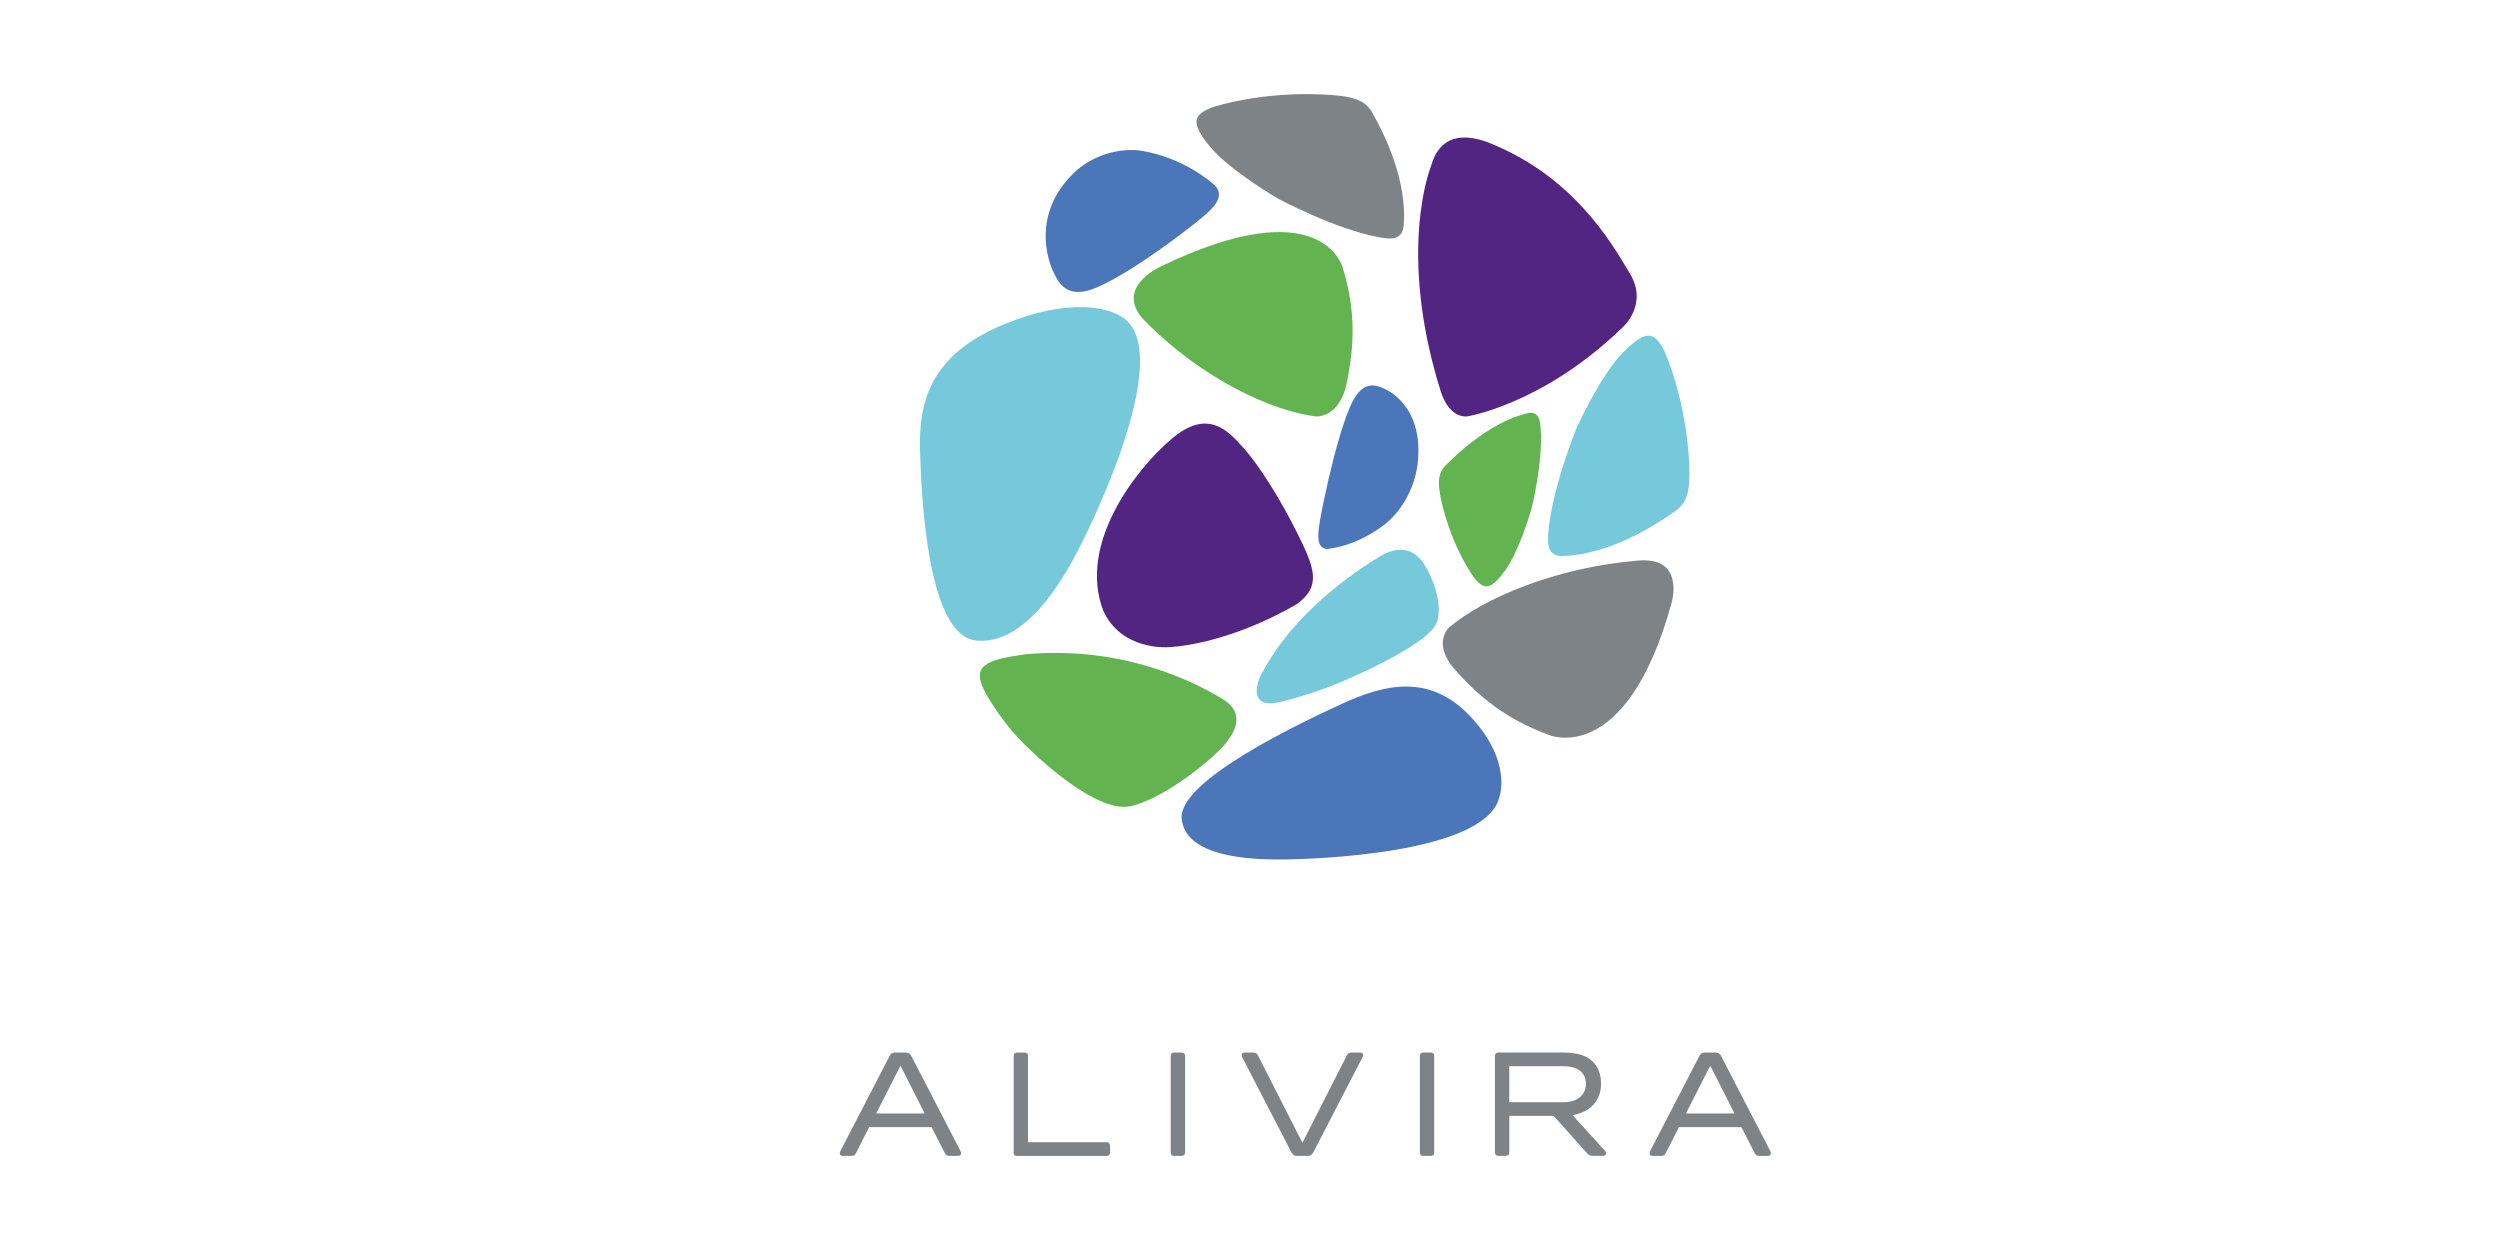
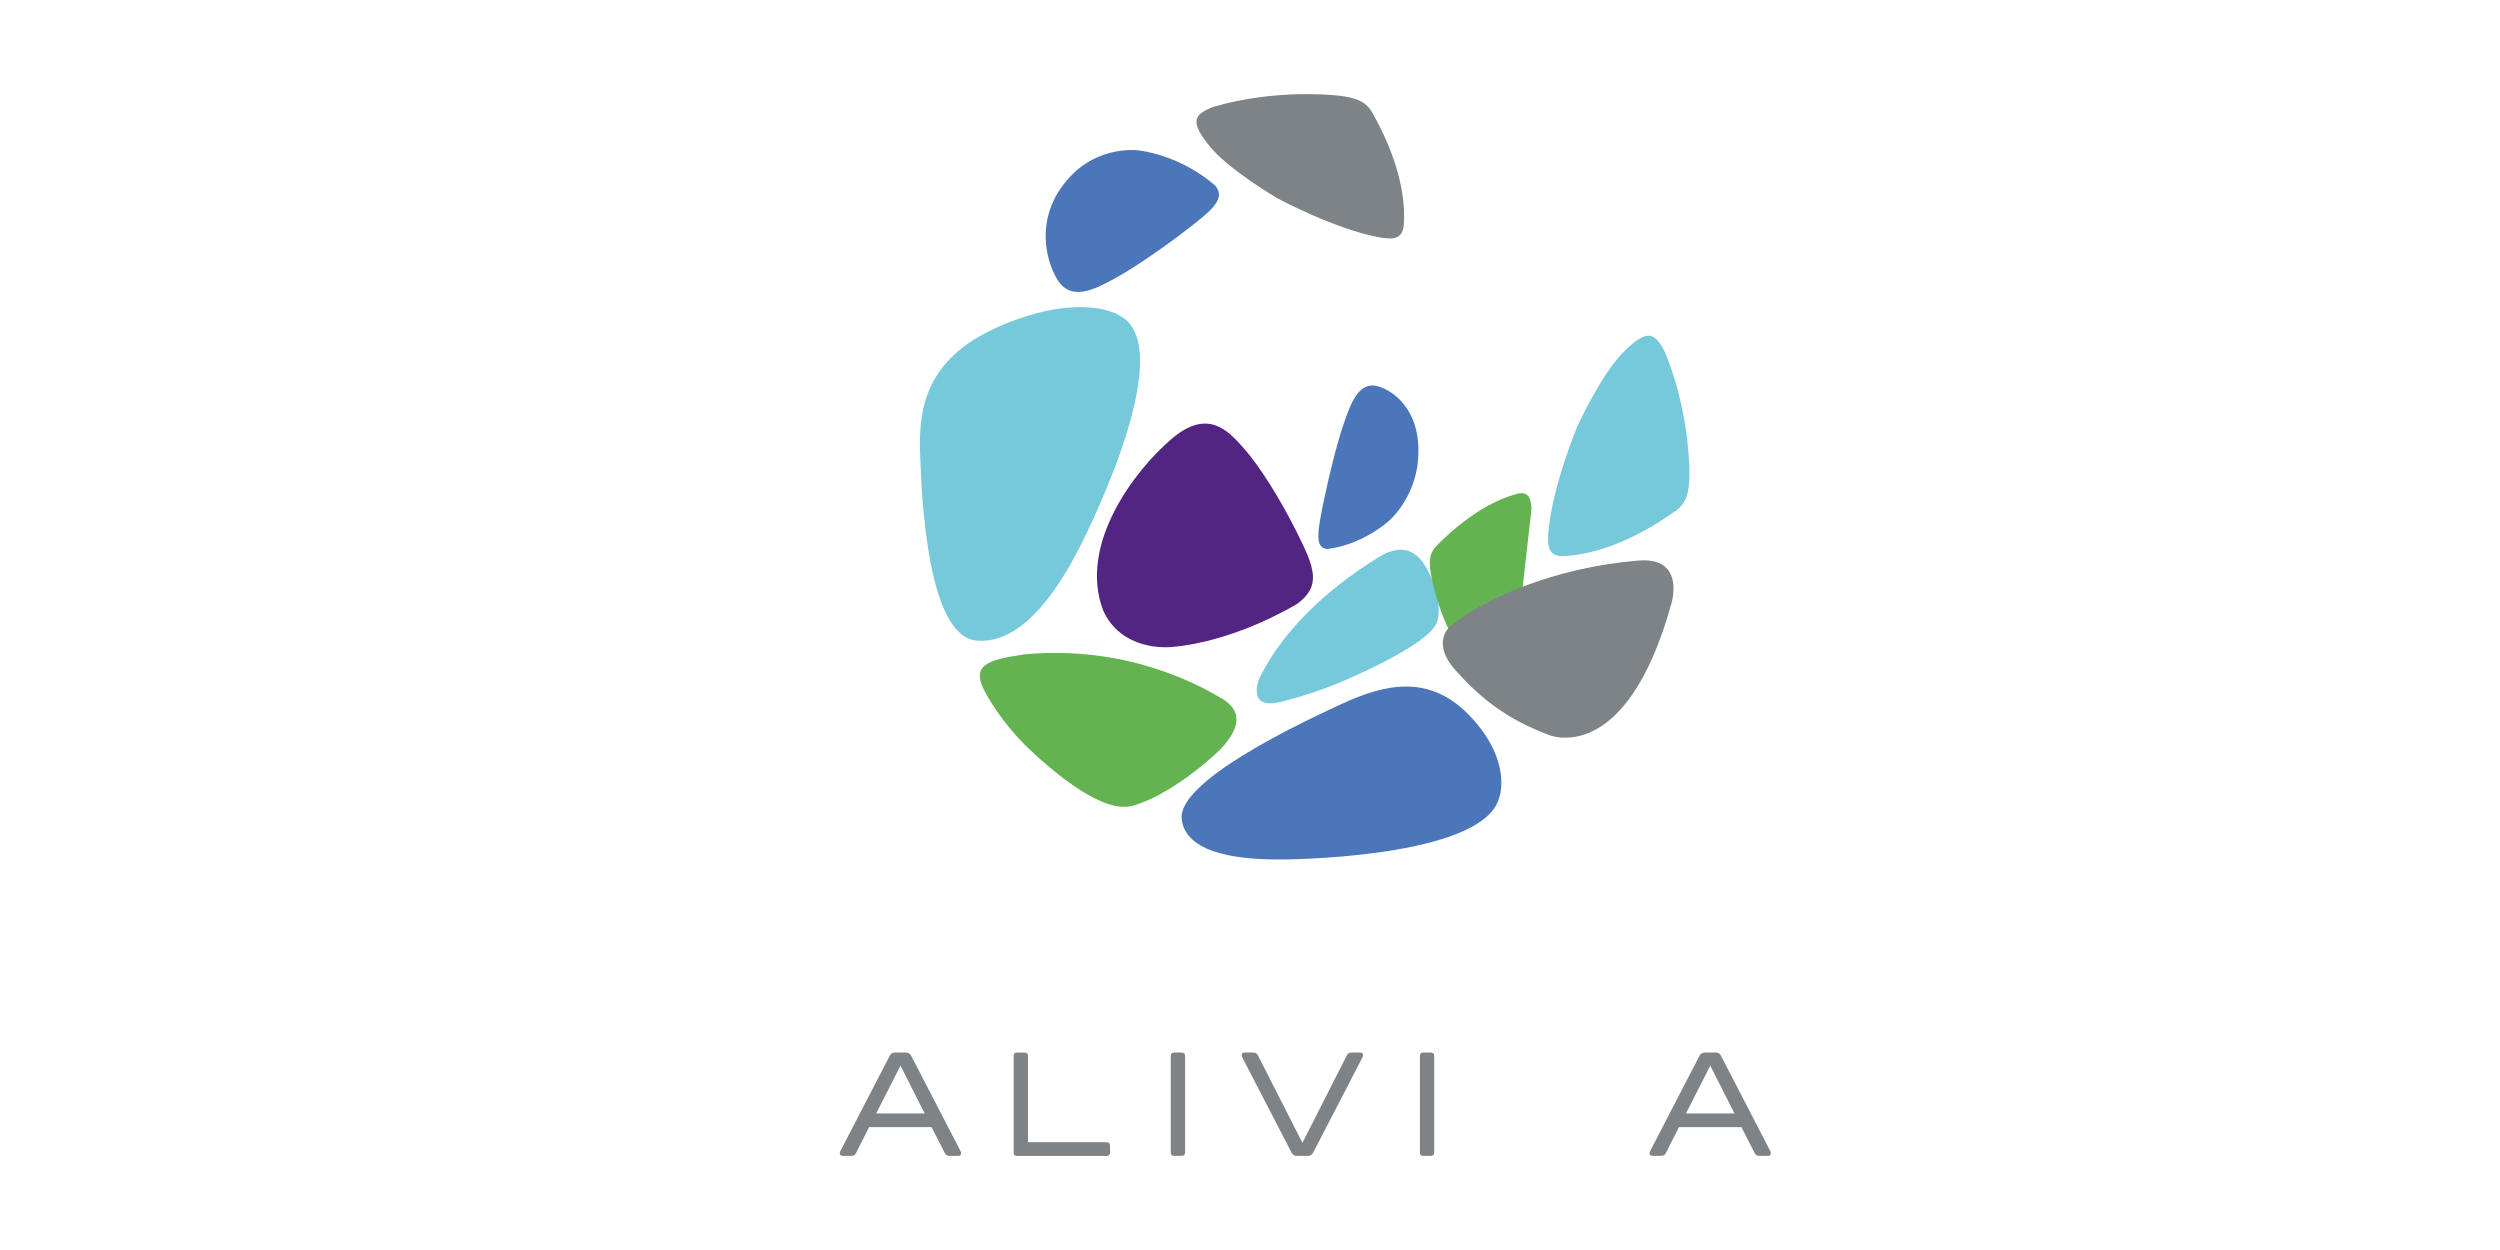
<svg xmlns="http://www.w3.org/2000/svg" id="Laag_1" viewBox="0 0 450 225">
  <g>
    <path d="M210.32,116.49s10.04-.18,23.12-7.76c4.57-3.3,3.06-6.74.07-12.76-2.99-6.02-6.76-12.06-9.65-15.31-2.89-3.25-6.5-7.21-13.06-1.59-6.55,5.62-16.73,18.91-12.25,30.76,3.25,7.38,11.77,6.66,11.77,6.66" fill="#522583" />
    <path d="M205.19,27.11s7.18.75,13.55,6.3c1.96,2.34-.52,4.38-5.12,7.93-4.61,3.55-9.77,7.06-13.17,8.9-3.41,1.84-7.63,4.06-10.08.15-2.45-3.91-4.42-12.82,3.62-19.9,5.34-4.38,11.2-3.39,11.2-3.39" fill="#4c76ba" />
    <path d="M249.98,93.78s-4.65,4.28-11.08,5.04c-2.28-.17-1.76-3.07-.69-8.33,1.08-5.25,2.5-10.85,3.67-14.25,1.17-3.4,2.63-7.57,5.95-6.76,3.32.81,8.71,5.06,7.24,14.78-1.13,6.26-5.1,9.52-5.1,9.52" fill="#4c76ba" />
    <path d="M184.16,133.75s12.67,13.01,19.47,11.34c6.79-1.67,15.33-9.23,16.75-10.99,1.43-1.76,4.31-5.51-.41-8.34-4.72-2.84-17.59-9.6-35.45-7.99-7.03,1.02-9.91,1.99-7.06,7.07,2.98,5.31,6.71,8.91,6.71,8.91" fill="#63b450" />
    <path d="M240.94,122.94s16.52-6.77,17.76-11.08c1.24-4.32-2.02-10.17-3-11.18-.98-1.02-3.14-3.09-7.51-.41-4.38,2.68-15.47,10.06-21.18,21.18-.89,1.56-2.21,6.25,3.4,4.91,5.87-1.41,10.53-3.42,10.53-3.42" fill="#75c9da" />
    <path d="M283.88,76.83s-4.48,10.78-5.17,18.92c-.15,2.03-.29,4.41,2.62,4.34,2.92-.08,10.26-1,20.22-8.09,1.88-1.31,2.52-3.07,2.55-6.44.02-3.37-.52-12.93-4.5-22.37-1.83-3.52-3.27-3.9-7.34.14-4.08,4.04-8.38,13.5-8.38,13.5" fill="#75c9da" />
    <path d="M230.04,35.75s10.1,5.43,18.04,6.93c1.98.35,4.31.75,4.58-2.07.26-2.82.21-9.96-5.62-20.28-1.07-1.93-2.73-2.74-6.05-3.11-3.32-.37-12.8-.84-22.56,2.01-3.67,1.39-4.22,2.73-.71,7.07,3.51,4.34,12.32,9.45,12.32,9.45" fill="#7d8386" />
-     <path d="M275.68,91.55s2.11-8.5,1.64-14.47c-.14-1.48-.32-3.22-2.53-2.67-2.23.55-7.72,2.46-14.47,9.25-1.27,1.26-1.55,2.63-1.15,5.06.4,2.42,1.98,9.2,6.18,15.3,1.83,2.21,2.97,2.24,5.59-1.35,2.62-3.6,4.74-11.12,4.74-11.12" fill="#63b450" />
-     <path d="M257.54,30.04s-6.18,15.22,1.86,40.62c1.67,4.9,4.75,4.28,4.75,4.28,0,0,13.53-2.15,27.71-15.82,0,0,4.98-4.1,1.53-9.87-3.45-5.77-10.29-17.74-25.91-23.77-6.86-2.32-9.09,1.39-9.94,4.57" fill="#522583" />
+     <path d="M275.68,91.55c-.14-1.48-.32-3.22-2.53-2.67-2.23.55-7.72,2.46-14.47,9.25-1.27,1.26-1.55,2.63-1.15,5.06.4,2.42,1.98,9.2,6.18,15.3,1.83,2.21,2.97,2.24,5.59-1.35,2.62-3.6,4.74-11.12,4.74-11.12" fill="#63b450" />
    <path d="M201.16,56.61s-6.46-3.92-20.27,1.7c-13.8,5.62-15.56,14.42-15.28,23.08.28,8.67,1.4,33.06,10.13,33.91,8.73.85,15.38-10.64,18.25-16.12,2.87-5.49,18.46-37.64,7.16-42.56" fill="#75c9da" />
    <path d="M269.88,143.5s2.4-6.32-5.06-14.38c-7.46-8.05-15.68-5.94-23.41-2.37-7.74,3.57-29.47,13.88-28.71,20.69.76,6.81,12.24,7.28,17.67,7.27,5.43,0,37.05-.93,39.5-11.22" fill="#4c76ba" />
-     <path d="M241.69,48.17s-3.71-14.34-32.98-.09c0,0-8.6,3.95-2.39,9.93,10.04,10.13,22.47,15.94,30.53,16.95,0,0,4.28.4,5.59-6.12,1.31-6.52,1.67-12.83-.76-20.68" fill="#63b450" />
    <path d="M278.88,132.32s13.84,5.83,22-23.78c0,0,2.59-8.56-6.29-7.61-14.72,1.25-27.59,6.79-33.77,12.02,0,0-3.16,2.86,1.14,7.67,4.3,4.81,9.07,8.81,16.92,11.7" fill="#7d8386" />
  </g>
  <path d="M164.01,190.03l8.86,17.12c.09.17.13.32.13.44,0,.31-.19.47-.57.47h-1.45c-.24,0-.43-.04-.56-.1-.13-.07-.26-.22-.38-.47l-2.36-4.61h-11.24l-2.33,4.61c-.12.24-.24.4-.38.47-.13.07-.31.1-.55.1h-1.45c-.38,0-.57-.16-.57-.47,0-.12.04-.27.13-.44l8.86-17.12c.2-.38.5-.57.9-.57h2.05c.4,0,.7.19.91.57M166.44,200.42l-4.35-8.6-4.38,8.6h8.73Z" fill="#7d8386" />
  <path d="M182.46,207.41v-17.3c0-.43.2-.65.59-.65h1.32c.45,0,.67.22.67.65v15.49h14.09c.45,0,.68.22.68.65v1.17c0,.43-.23.65-.68.65h-16.09c-.4,0-.59-.22-.59-.65" fill="#7d8386" />
  <path d="M210.73,207.41v-17.3c0-.43.2-.65.6-.65h1.32c.45,0,.67.22.67.65v17.3c0,.43-.23.65-.67.65h-1.32c-.4,0-.6-.22-.6-.65" fill="#7d8386" />
  <path d="M232.49,207.49l-8.86-17.12c-.08-.17-.13-.32-.13-.44,0-.31.19-.47.57-.47h1.45c.24,0,.43.04.56.1.13.07.26.22.38.47l7.98,15.67,7.96-15.67c.12-.24.24-.39.37-.47.13-.07.31-.1.56-.1h1.45c.38,0,.57.15.57.47,0,.12-.04.27-.13.44l-8.86,17.12c-.21.38-.51.57-.91.57h-2.05c-.4,0-.7-.19-.91-.57" fill="#7d8386" />
  <path d="M255.58,207.41v-17.3c0-.43.2-.65.59-.65h1.32c.45,0,.67.22.67.65v17.3c0,.43-.22.65-.67.65h-1.32c-.4,0-.59-.22-.59-.65" fill="#7d8386" />
-   <path d="M269.09,207.41v-17.3c0-.43.2-.65.6-.65h11.74c2.3,0,4,.49,5.1,1.47,1.11.99,1.66,2.37,1.66,4.15,0,.67-.1,1.32-.31,1.94-.21.62-.52,1.18-.94,1.68-.42.5-.96.93-1.61,1.28-.65.35-1.4.6-2.27.74l5.78,6.37c.17.17.26.34.26.49,0,.14-.04.25-.13.34-.09.08-.22.13-.42.13h-1.84c-.43,0-.77-.15-1.01-.44l-6.04-6.76h-7.98v6.55c0,.43-.23.65-.67.65h-1.32c-.4,0-.6-.22-.6-.65M271.68,198.39h9.82c1.17,0,2.13-.29,2.86-.88.73-.59,1.1-1.4,1.1-2.43,0-.57-.1-1.05-.31-1.45-.21-.4-.49-.72-.86-.97-.37-.25-.79-.43-1.27-.56-.49-.12-.99-.18-1.53-.18h-9.82v6.47Z" fill="#7d8386" />
  <path d="M309.77,190.03l8.86,17.12c.09.17.13.32.13.44,0,.31-.19.47-.57.47h-1.45c-.24,0-.43-.04-.56-.1-.13-.07-.26-.22-.37-.47l-2.36-4.61h-11.24l-2.33,4.61c-.12.24-.25.4-.38.47-.13.07-.32.1-.56.1h-1.45c-.38,0-.57-.16-.57-.47,0-.12.04-.27.13-.44l8.86-17.12c.21-.38.51-.57.91-.57h2.05c.4,0,.7.19.91.57M312.21,200.42l-4.36-8.6-4.38,8.6h8.73Z" fill="#7d8386" />
</svg>